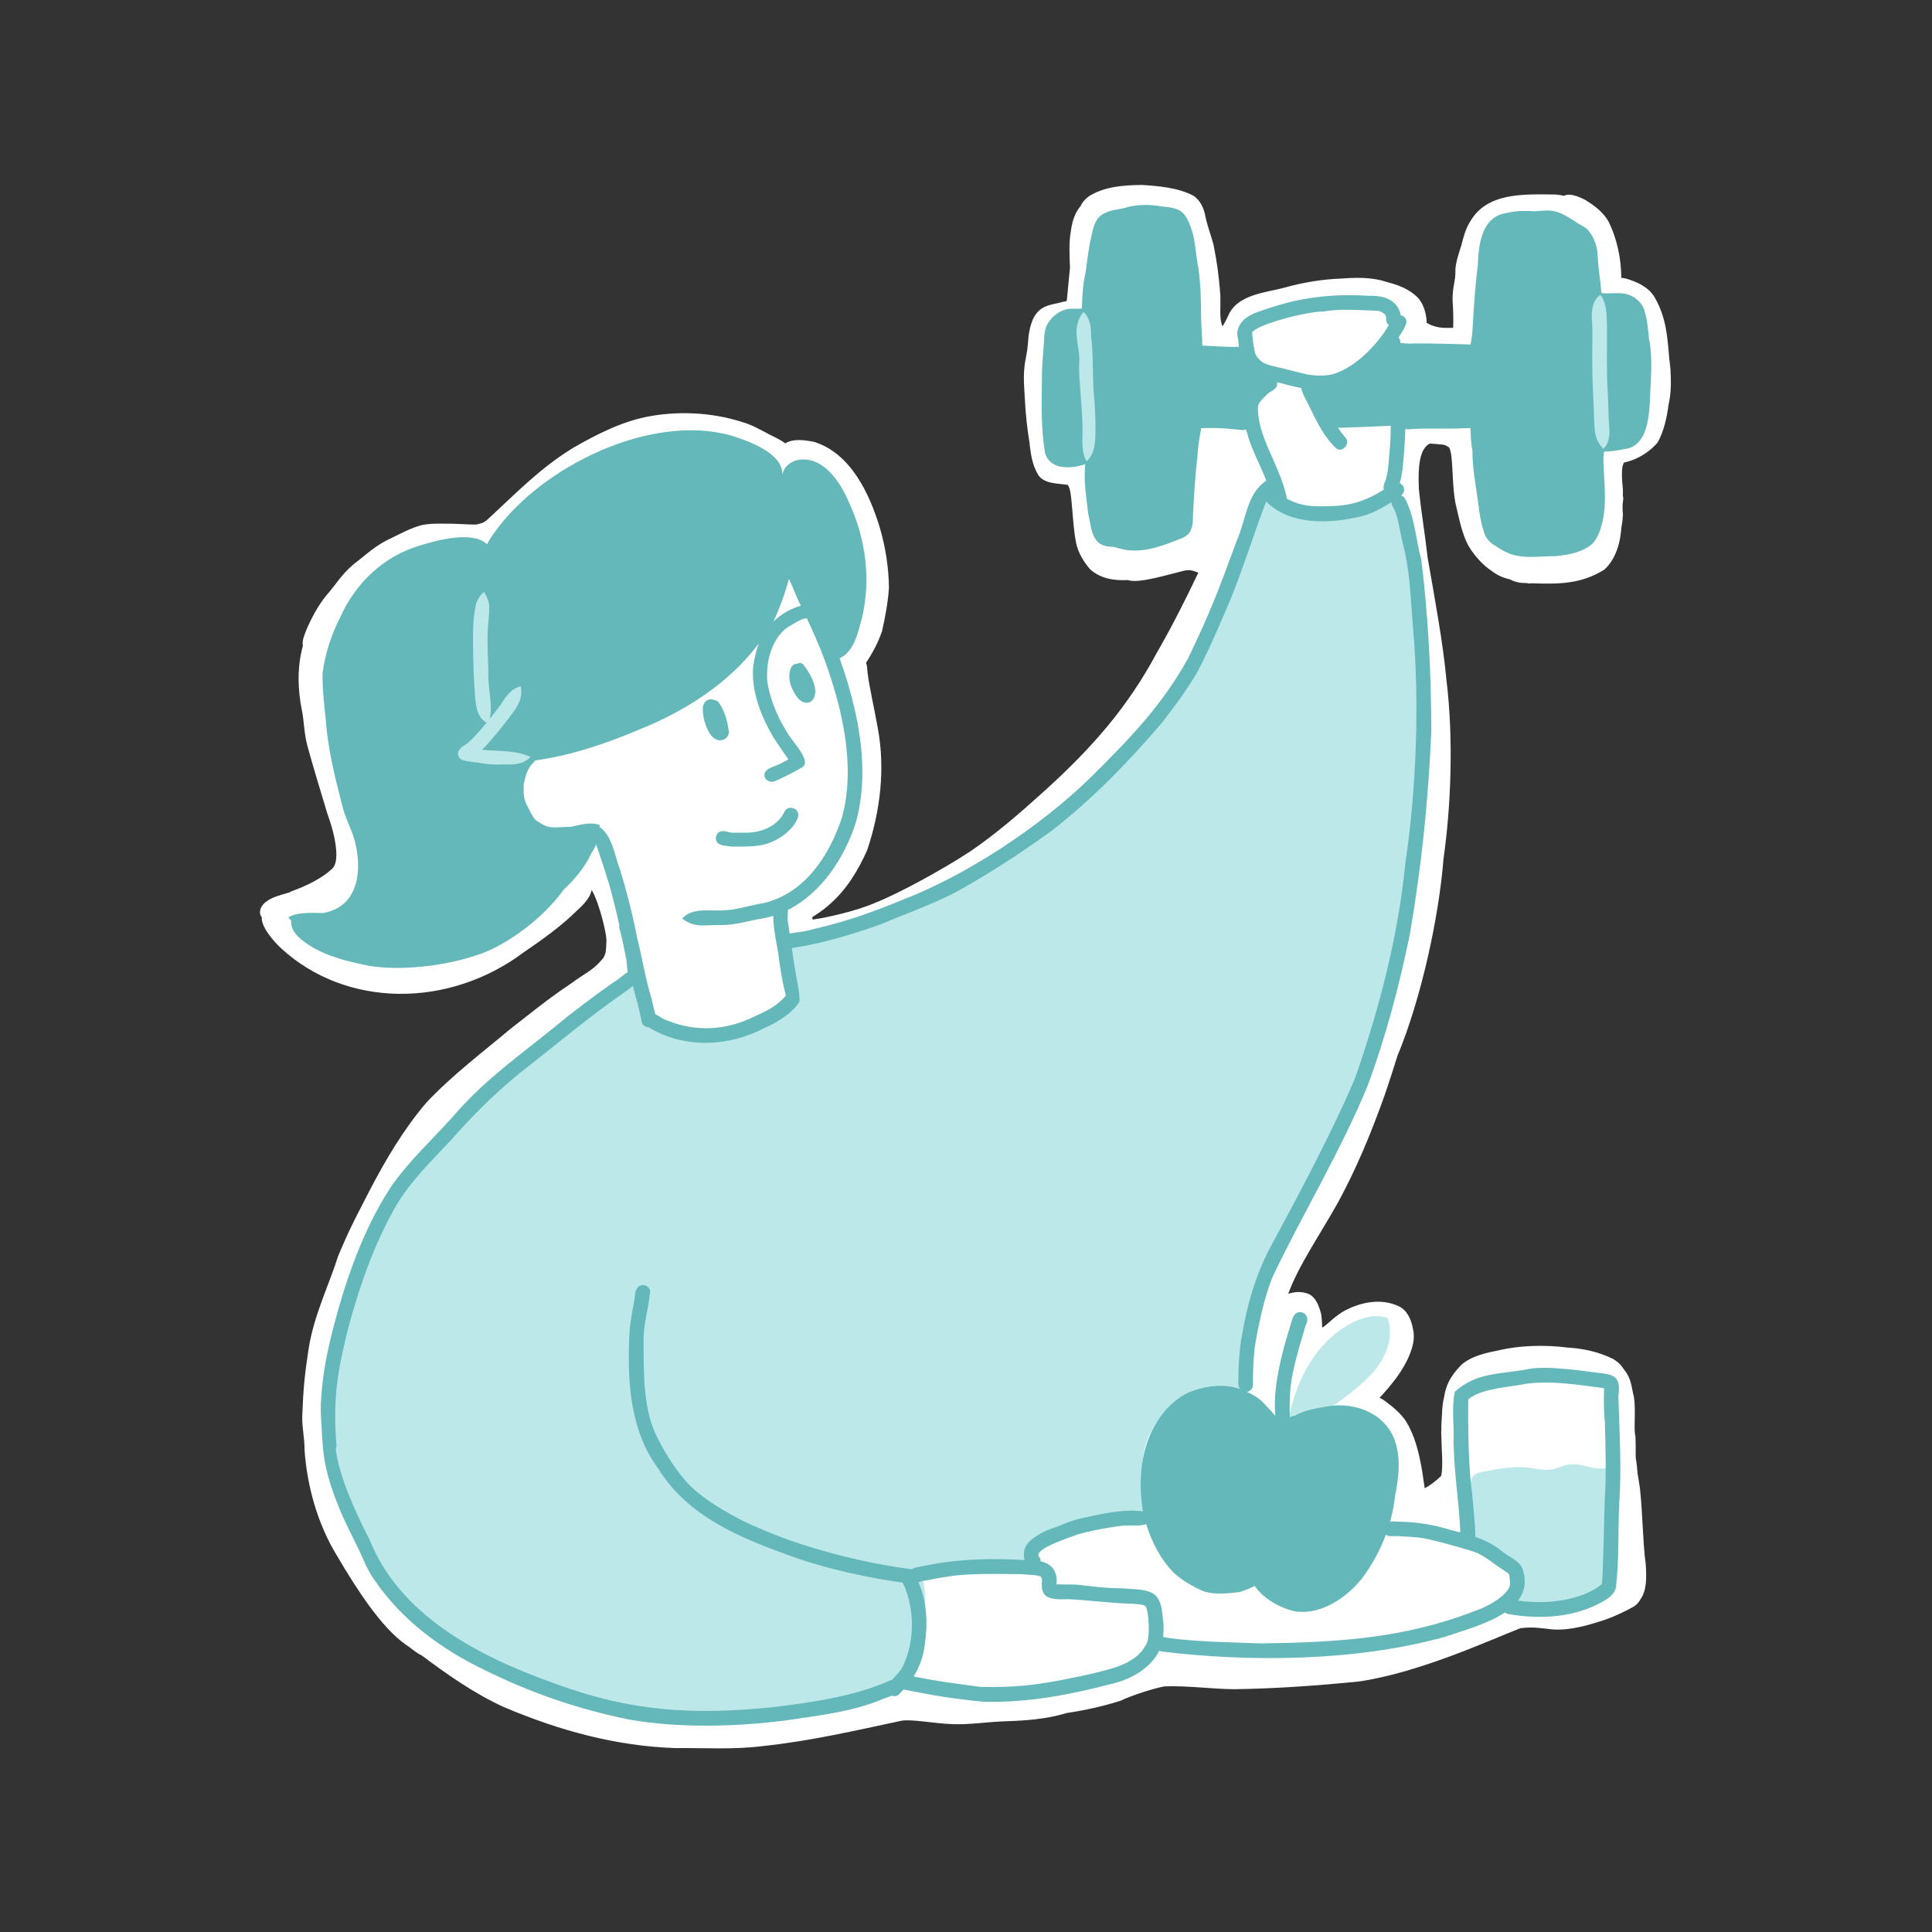
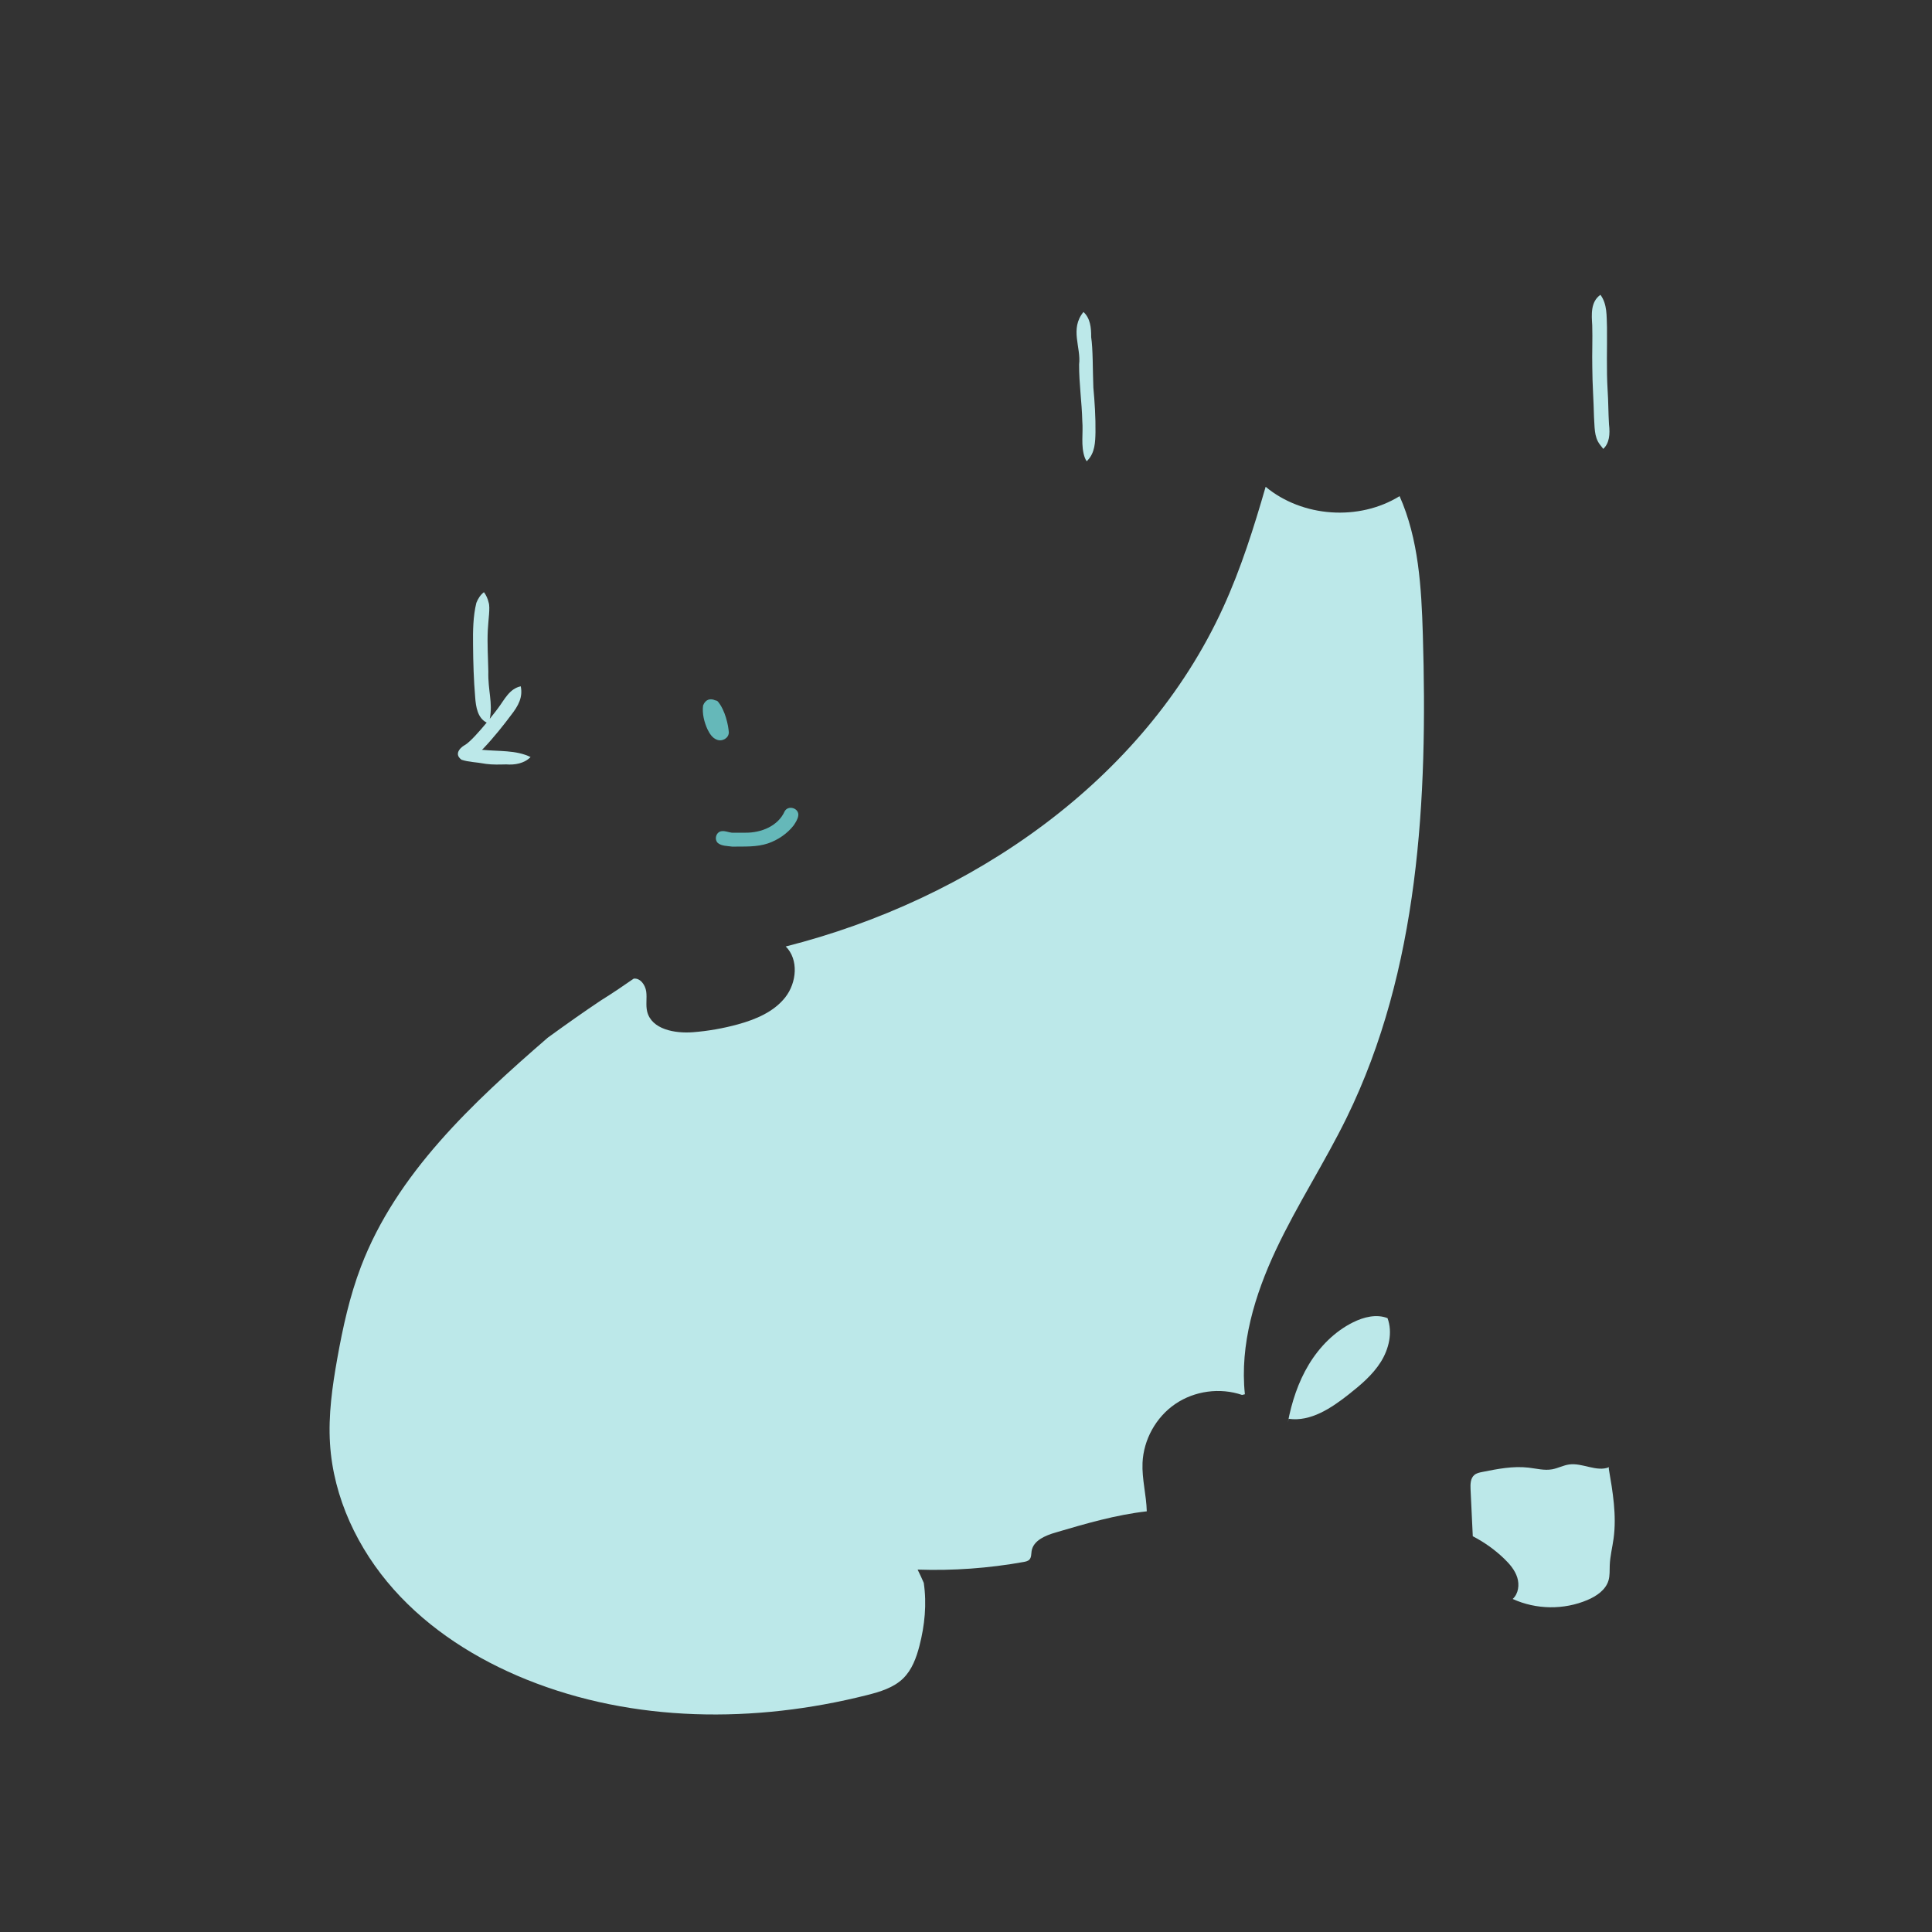
<svg xmlns="http://www.w3.org/2000/svg" id="Layer_1" data-name="Layer 1" viewBox="0 0 150 150">
  <rect x="0" y="0" width="150" height="150" fill="#333333" stroke="none" />
  <defs>
    <style>
      .cls-1 {
        fill: #bce8e9;
      }

      .cls-1, .cls-2, .cls-3 {
        stroke-width: 0px;
      }

      .cls-2 {
        fill: #65b8b9;
      }

      .cls-3 {
        fill: #fff;
      }
    </style>
  </defs>
-   <path class="cls-3" d="m129.691,28.627c-.24-1.765-.12-3.644-1.226-5.543-.474-.812-1.368-1.201-2.233-1.458-.117-.03-.236-.044-.355-.053 0-.006 0-.012 0-.017-.013-1.499-.331-3.038-1.005-4.382-.426-.726-1.104-1.232-1.813-1.661-.428-.225-1.2-.559-1.633-.308-.261-.064-.53-.102-.801-.105-2.294-.019-5.207-.177-6.497,2.13-.352.553-.508,1.194-.672,1.822-.189.601-.4,1.201-.458,1.833.029,1.001-.238,1.304-.22,2.464.049.701.071,1.405.046,2.108-.721-0-1.047.03-1.687-.206-.028-.011-.047-.018-.059-.023-.054-.025-.107-.052-.159-.079-.049-.022-.107-.057-.159-.09.002-.055.003-.114.002-.159-.054-.619-.226-1.261-.639-1.74-.661-.714-1.59-1.049-2.51-1.282-1.136-.371-2.318-.332-3.494-.25-1.528.058-3.027.314-4.496.732-1.407.352-3.351.525-4.144,1.896-.163.356-.333.707-.537,1.04-.016 0-.036 0-.054 0-.223-.656-.115-1.363-.14-2.392-.135-1.63-.234-2.375-.532-3.913-.194-.708-.452-1.397-.617-2.113-.098-.654-.387-1.32-.956-1.693-1.21-.619-2.643-.739-3.983-.826-1.372.017-2.816.107-4.024.821-.276.164-.595.489-.743.824-.449.52-.65,1.2-.743,1.884-.18.967-.108,1.952-.077,2.928-.093.8-.198,2.15-.256,2.558-.105.022-.213.038-.317.065-.537.16-1.13.197-1.61.505-.712.468-.916,1.357-1.034,2.149-.077,1.006-.097,1.111-.277,2.07-.154.977-.062,1.966.001,2.946.049,1.184.229,2.565.348,3.24.084.883.226,1.812.709,2.571.493.649,1.452.609,2.205.715.012.002.024.004.034.006.406.26.323,2.85.688,4.588.163.719.582,1.389,1.052,1.948.818.754,1.877.913,2.949.858.843.291,3.021-.402,4.406-.736.281-.022.385-.096.939.11.041.021.084.038.126.057-.997,2.105-2.05,4.182-3.212,6.201-2.298,4.278-5.018,7.358-8.649,10.665-2.058,1.859-3.783,3.358-5.826,4.757-2.329,1.534-5.758,3.363-7.363,3.987-1.454.651-3.857,1.178-4.82,1.308-.026.005-.053.006-.08.01-.003-.057-.007-.114-.028-.173.013-.012.031-.026.047-.04.042-.029.102-.07.157-.107.429-.264.83-.566,1.201-.906,1.28-1.124,2.172-2.613,2.861-4.155,1.016-3.004,1.419-6.33.829-9.465-.226-1.304-.712-3.489-.777-4.196-.052-.16-.006-.558-.139-.893.511-.763.947-1.583,1.243-2.452.249-1.104.461-2.23.537-3.36-.014-1.573-.267-3.16-.705-4.67-.806-2.658-2.255-5.769-5.099-6.671-.71-.136-1.612-.279-2.248.115-.244-.182-.522-.331-.752-.453-.739-.339-1.421-.79-2.189-1.069-2.368-.836-5.004-1.025-7.475-.602-2.176.374-4.162,1.389-6.06,2.478-2.595,1.599-4.327,3.429-6.689,5.607-.075.053-.188.133-.249.164-.213.092-.025.046-.523.163.039.059-1.379-.043-1.946-.047-.781.002-1.569-.052-2.339.105-.785.207-1.509.593-2.234.949-1.398.633-1.87,1.19-3.06,2.095-1.049.91-1.294,1.493-2.125,2.429-.649.813-1.142,1.74-1.552,2.693-.127.36-.344.818-.255,1.191-.45,1.65-.414,3.376-.074,5.047.146.614.148,1.719.431,2.769.567,2.034.988,3.392,1.528,5.186.697,1.911.99,3.794.385,4.322-.759.722-1.954,1.319-3.155,1.751-.299.236-2.024.373-2.4,1.351-.069.213-.071.495.093.662-.064.807,1.039,1.986,1.507,2.42,5.025,4.623,12.996,4.686,18.852.29,1.464-1.003,2.916-2.032,4.176-3.288.455-.397,1.016-1.022,1.072-1.548.028.049.058.096.08.148.431.749,1.042,2.964,1.074,3.77-.037.898-.033.979-.237,1.355-.027.036-.049.067-.068.094-.801.942-1.252,1.023-2.519,1.955-1.792,1.196-3.279,2.427-4.676,3.509-1.813,1.535-4.522,3.581-6.497,5.707-1.741,2.039-3.127,4.379-4.363,6.751-.451.891-.927,1.771-1.361,2.671-.417.841-.77,1.66-1.123,2.491-.685,2.228-1.884,4.561-2.297,7.278-.301,1.983-.405,3.126-.479,5.156-.022.878.193,1.744.18,2.625.19,2.642.94,5.669,2.593,8.315,1.412,2.407,3.375,5.468,5.273,6.783.446.285.778.632,1.228.833,2.01,1.5,4.065,2.947,6.35,3.998,4.456,1.89,8.8,3.035,13.289,3.194,2.303-.018,4.601.137,6.894-.16,3.605-.381,7.159-1.2,10.7-1.958.764-.152,2.664.228,3.992.26,1.308.052,2.61-.162,3.917-.215,1.666-.049,3.338-.159,4.937-.648,1.407-.208,2.806-.52,4.162-.946.929-.451,2.792-1.023,3.433-1.12,1.788-.067,3.582.196,5.375.218,3.255-.043,6.516-.278,9.754-.604,4.704-.697,10.196-3.238,12.502-4.133.989-.117,1.424-.016,2.566.101,1.368.069,2.7-.331,3.987-.751.791-.278,1.553-.639,2.283-1.05.204-.14.383-.341.499-.569.459-.651.477-1.588.386-2.811-.234-1.52-.256-4.857-.518-6.279-.028-.21-.068-.419-.104-.629-.033-.412-.07-.823-.145-1.229-.001-.038-.004-.114-.005-.197.004-.482 0-.966-.014-1.449-.161-.572.038-1.981-.116-3.065-.22-.851-.186-1.412-.756-2.133-.207-.268-.29-.48-.847-.833-1.094-.547-2.313-.823-3.531-.892-1.884-.244-3.816-.141-5.223.18-1.048.218-2.208.429-3.037,1.151-.959.968-1.227,1.72-1.348,2.51-.176.669-.157,1.401-.21,2.083-.009.146-.003.297-.005.446-.015.123-.017.256-.005.391.015,1.191.16,2.391-.006,3.198-.5.479-.924.781-1.284.959-.006-.044-.011-.087-.017-.13-.192-1.308-.447-3.464-1.427-5.058-.445-.675-1.104-1.187-1.748-1.663-.096-.07-.205-.116-.313-.164.926-1.013,1.819-2.071,2.339-3.359.245-.618.424-1.289.264-1.952-.119-.701-.409-1.446-1.077-1.786-1.348-.654-2.912-.359-4.195.307-.715.366-1.477,1.176-1.745,1.319-.018.008-.023.011-.037.018-.01-.348-.05-1.038-.11-1.166-.157-.539-.371-1.147-.897-1.426-.511-.231-1.102-.213-1.632-.033.804-2.207,2.428-4.521,3.862-7.088,1.441-2.641,2.586-5.42,3.595-8.251.366-1.034.688-2.085,1.022-3.131,1.841-4.432,3.218-10.733,3.58-15.327.573-3.993.788-9.28.225-13.862-.267-2.891-.866-6.074-1.457-9.481-.218-1.938-.478-3.358-.683-5.339-.009-.193-.013-.372-.016-.55-.001-.067.001-.135-.004-.199-.008-1.536.237-2.461.866-2.785.29.015.543.042.976.078.083.015.166.032.246.057.07.038.189.104.28.162.1.176.159.518.179.711.128,1.195.088,2.406.308,3.592.235.977.417,1.987.81,2.913.429,1.029,1.434,2.02,1.957,2.339.541.427,1.038.592,1.446.688.29.148.608.248.928.277.141.005.276.01.414.015.061.012.121.034.183.038.044-.001.088-.015.132-.026,2.111.077,3.889.083,5.705-1.065.799-.738,1.179-1.862,1.28-2.924.02-.149.03-.271.042-.398.074-.318.095-.654.112-.967-.03-.251-.032-.502-.028-.754.02-.151.041-.301.055-.452-.002-.077-.015-.159-.036-.241.006-.178.009-.357.004-.536-.114-.989-.096-1.749.065-1.997.01-.015.014-.022.023-.035.078-.022.172-.046.231-.056.916-.24,1.76-.787,2.379-1.5.493-.89.717-1.942.85-2.949.214-.915.197-1.845.144-2.776Z" />
  <g>
    <path class="cls-1" d="m108.663,38.522c-3.157,1.948-7.544,1.641-10.399-.727-.919,3.182-1.918,6.352-3.295,9.364-6.157,13.474-19.602,22.69-33.964,26.325,1.02,1.014.853,2.811-.033,3.943s-2.294,1.722-3.681,2.103c-1.134.312-2.298.517-3.471.61-1.42.113-3.233-.217-3.573-1.601-.124-.504-.005-1.037-.074-1.551-.069-.514-.459-1.071-.974-1.006-.773.535-1.546,1.07-2.552,1.696-1.331.888-2.637,1.814-4.116,2.885-5.842,5.061-11.748,10.553-14.504,17.775-.876,2.295-1.406,4.706-1.838,7.124-.391,2.186-.705,4.406-.567,6.622.26,4.185,2.156,8.182,4.943,11.314,2.787,3.132,6.427,5.433,10.315,7.002,8.314,3.355,17.73,3.403,26.423,1.21,1.02-.257,2.08-.571,2.829-1.309.673-.662,1.012-1.589,1.25-2.502.415-1.598.581-3.26.34-4.905-.152-.345-.304-.69-.478-1.031,2.754.095,5.518-.104,8.231-.592.164-.029.339-.066.452-.189.156-.171.131-.432.168-.661.132-.821,1.069-1.205,1.867-1.44,2.326-.684,4.666-1.37,7.074-1.642-.031-1.26-.384-2.503-.33-3.762.077-1.807,1.048-3.554,2.542-4.573,1.493-1.02,3.474-1.288,5.185-.702l.22-.052c-.403-3.855.767-7.719,2.417-11.227,1.65-3.508,3.783-6.769,5.487-10.251,5.62-11.483,6.299-24.725,5.912-37.504-.111-3.655-.322-7.404-1.805-10.746Z" />
    <path class="cls-1" d="m124.903,114.029l.019-.113c-.975.386-2.06-.361-3.099-.214-.451.064-.864.293-1.312.374-.606.11-1.223-.058-1.835-.129-1.203-.139-2.415.1-3.603.338-.213.043-.435.09-.602.229-.31.258-.316.723-.297,1.126.058,1.212.115,2.424.173,3.636.886.454,1.706,1.039,2.425,1.729.435.417.843.891,1.026,1.465.183.574.093,1.269-.353,1.673,1.812.831,3.974.86,5.808.078.705-.3,1.411-.778,1.63-1.512.113-.381.081-.787.097-1.183.027-.698.203-1.381.298-2.073.246-1.803-.064-3.63-.373-5.423Z" />
    <path class="cls-1" d="m105.06,102.66c-1.44.713-2.612,1.905-3.443,3.28-.831,1.375-1.334,2.929-1.632,4.507l.07-.291c1.707.24,3.301-.826,4.655-1.893.933-.736,1.862-1.516,2.494-2.522s.934-2.287.523-3.402c-.86-.333-1.841-.088-2.667.322Z" />
  </g>
  <g>
-     <path class="cls-2" d="m62.927,54.491c.887-.678-.022-2.228-.56-2.897-.142-.149-.33-.142-.477-.059-.719-.015-.701,1.261-.443,1.792.239.575.727,1.499,1.48,1.164Z" />
    <path class="cls-2" d="m55.674,57.436c.405.153.907-.122.912-.575-.036-.525-.266-1.702-.854-2.4-.068-.059-.143-.083-.218-.092-.341-.163-.741-.085-.927.406-.081.627.086,1.294.349,1.865.162.326.379.672.739.797Z" />
    <path class="cls-2" d="m55.736,65.453c.301.244.746.222,1.115.279.932-.016,1.883.05,2.781-.253.765-.262,1.495-.758,1.991-1.399.145-.221.304-.46.35-.722.116-.595-.768-.895-1.054-.364-.493,1.107-1.774,1.68-3.091,1.657-.417-.003-1.071.012-1.056-.009-.24-.031-.481-.141-.723-.111-.438.029-.627.627-.313.922Z" />
-     <path class="cls-2" d="m128.01,26.152c.069.341-.089-.732-.1-.943-.046-.398-.149-.787-.25-1.174-.227-.591-.77-1.054-1.383-1.206-.546-.127-1.104-.029-1.657-.051-.067.001-.176-.011-.244-.018-.014-.002-.028-.005-.042-.007-.092-1.142-.231-1.78-.3-3.008-.039-.642-.251-1.264-.653-1.771-.203-.287-.528-.439-.826-.605-.588-.367-1.159-.798-1.845-.964-.527-.123-1.062-.022-1.593-.002-.728-.057-1.454-.039-2.167.136-1.92.291-2.159,2.452-2.211,4.038-.182,1.361-.3,3.024-.399,4.778-.017.564-.088.96-.166,1.391-1.487-.044-2.973-.091-4.461-.082-.283.044-.637-.015-.977-.034-.02-.159-.055-.317-.148-.438.234-.355.469-.715.598-1.108.062-.323-.17-.552-.44-.616-.031-.202-.102-.399-.2-.574-.48-.801-1.465-.964-2.327-.927-1.922-.135-3.864-.008-5.746.406-.994.235-1.972.536-2.929.891-.897.313-1.724,1.052-1.415,2.084.021.123.036.33.066.575-.949.037-1.9-.058-2.85-.091.001-.741-.083-1.482-.094-2.225.004-1.31-.034-2.621-.229-3.918-.272-1.438-.181-2.2-.73-3.452-.147-.329-.336-.654-.645-.855-.494-.323-1.328-.326-1.439-.352-.996-.177-2.021-.177-2.99.141-.46.108-.944.129-1.373.345-.706.256-.939.983-1.072,1.655-.283,1.134-.433,2.65-.487,2.964-.195.89-.273,1.788-.283,2.697-.003.039-.007.081-.012.121-.171.021-.324.031-.736.013-.805-.012-1.524.498-1.922,1.177-.225.389-.251.841-.274,1.28-.053.922-.163,1.84-.162,2.765-.032,2.234-.082,4.043.237,5.971.384,1.341,1.991,1.261,3.126.884-.003.079-.007.158-.017.235-.105,1.207.114,2.415.244,3.614.187.702.185,1.517.667,2.098.309.368.785.463,1.243.468.031-.04.926.295,1.442.278,1.294.075,2.484-.393,3.667-.849.41-.146.843-.354.977-.805.139-.317.137-.664.136-1.003.075-1.554.169-3.107.35-4.653.051-.956.15-1.324.289-2.184.23.001.464-.018.687-.01.847-.02,1.696.076,2.538.157.099.002.183-.021.255-.056.056.209.117.417.181.618.402,1.262,1.069,2.45,1.393,3.382-.069.027-.136.066-.196.13-1.331,1.033-1.416,2.998-2.072,4.457-1.534,4.167-2.031,5.487-3.777,9.144-1.978,3.6-4.435,6.161-7.408,9.119-4.138,4.088-9.99,7.849-14.8,9.682-1.998.823-4.074,1.612-6.777,2.241-.947.277-1.541.28-1.974.37-.047-.323-.094-.647-.142-.956-.043-.274.026-.588.005-.873,2.608-1.308,4.411-4.061,5.288-6.822.789-2.875.551-5.903-.105-8.779-.358-1.507-.737-2.752-1.168-3.933.177-.091.344-.2.495-.33.768-.717.968-1.837,1.243-2.81.713-2.993.285-6.194-1.011-8.969-.603-1.433-1.801-3.333-3.534-3.334-.754-.015-1.489.441-1.634,1.16-.004-.001-.007-.003-.011-.003.075-1.624-2.639-2.603-3.909-2.991-6.222-1.809-14.74,2.356-18.389,7.443-.215.266-.43.618-.625.978-1.094-1.059-3.833-.342-5.258.115-2.761.806-4.962,2.915-6.121,5.521-.704,1.374-1.195,2.849-1.388,4.383-.031,1.198.169,2.822.245,3.566.176,2.377.661,4.245,1.284,6.72.331,1.263.807,1.914,1.03,2.968.573,2.508-.024,4.934-2.524,5.359-.46.006-1.952-.134-2.693.334.058.095.143.172.22.253-.066.896.765,1.497,1.44,1.938,1.389.875,2.996,1.239,4.581,1.567,2.18.381,5.788.132,8.743-.944,2.06-.747,4.795-2.739,6.363-4.922.018-.027.038-.056.057-.084.038-.03.08-.053.116-.086.788-.779,1.518-1.642,1.988-2.652.169-.278.303-.503.392-.742.048.177.105.352.173.516.297.878.585,1.76.853,2.648.288,1.026.54,2.062.771,3.103-.018.083-.02.172.009.273.075.245.132.495.197.743.114.553.235,1.104.336,1.659.032.031.034.516.107.989-.32.167-.663.542-1.06.757-1.734,1.234-2.992,2.154-4.73,3.589-2.366,1.937-5.153,3.885-7.427,6.469-1.74,2-3.757,3.771-5.248,5.979-2.162,3.353-3.496,7.312-4.482,11.16-.509,2.097-.766,3.53-.878,5.542-.021.727.035,1.455.081,2.181.011.323.028.646.063.969.1,1.68.61,3.294,1.237,4.847.46,1.173,1.067,2.28,1.608,3.417.361.795.686,1.614,1.208,2.322,2.068,3.031,5.098,5.286,8.375,6.874,3.614,1.81,7.477,3.148,11.443,3.931,3.672.643,8.216.582,12.36.017,2.345-.363,4.735-.619,6.957-1.5.308-.159.677-.245,1.006-.383.191.069.41.048.574-.128.118-.114.23-.232.339-.351,2.398.475,3.635.696,6.299.96,3.548.029,6.35-.502,9.817-1.389,1.489-.336,3.074-1.211,3.732-2.592.063.027.12.058.202.072,6.63.812,15.012.808,22.01-1.152,1.278-.448,3.25-.964,4.618-1.876.109.075.239.129.392.138,2.239.376,4.629.267,6.702-.723.6-.315,1.388-.651,1.535-1.385.244-2.117.155-4.251.245-6.376.204-2.809.024-5.624-.06-8.431.159-1.376-.114-1.707-1.511-1.826-1.192-.147-4.248-.631-5.712-.253-1.982.338-3.822.228-5.472,1.707-.274,1.275-.038,2.673-.101,3.988.063,2.598.432,4.575.524,6.943-.291-.078-.584-.153-.874-.228-1.239-.392-2.529-.573-3.827-.607-.221.006-.502-.038-.75-.013.181-.654.316-1.323.39-2.005.247-1.275.429-2.577.104-3.858-.588-2.45-3.137-3.493-5.459-3.062-.828.146-1.721.296-2.458.721-.098-.005-.199.014-.292.073-.028.021-.047.035-.074.055-.012-.44-.009-.881-.005-1.321.038-1.554.339-2.702.813-4.405.166-.499.286-1.013.457-1.511.236-.39.026-.945-.467-.944-.408-.009-.563.388-.659.718-.156.487-.282.983-.44,1.47-.523,1.876-.987,3.901-.823,5.863-.334-.401-.709-.772-1.061-1.155-.339-.298-.734-.521-1.148-.703.255-.049.481-.255.472-.55-.004-.954.036-1.91.133-2.859.186-1.212.712-3.966,1.444-5.616,2.051-4.361,5.306-9.793,7.339-14.77,1.413-3.821,2.462-7.796,3.277-11.786.89-5.227,1.412-10.144,1.655-15.663.001-4.448-.233-8.914-.769-13.328-.438-1.592-.492-3.322-1.279-4.794-.077-.125-.182-.193-.293-.232.091-.083.17-.174.21-.296.087-.281-.08-.546-.315-.661.249-.873.278-1.797.357-2.699.037-.504.061-1.009.074-1.513.059.021.123.033.195.031,1.536-.122,3.084.005,4.622-.093.078-.004.156.001.234-.002.008.202.039.429.04.825.013.279.101.849.113.908.03,1.557.208,2.313.378,3.557.122.703.15,1.664.554,2.878.113.336.342.629.633.832.599.404,1.217.806,1.945.921.96.181,1.947.013,2.917.025,1.022-.098,2.138-.28,2.922-.997.422-.471.612-1.095.759-1.697.36-1.612.085-3.272.061-4.902.028-.433.038-.301.058-.52.066-.006.135-.012.177-.012.539-.002,1.064-.131,1.592-.219.694-.122,1.183-.717,1.404-1.356.434-1.208.364-2.531.458-3.797.039-1.179.092-2.359-.17-3.519Zm-30.777-.371c.445-.585,3.971-1.563,5.557-1.605,1.271-.207,2.548-.105,3.827-.062.463.022.453.002.811.211.015.013.031.027.058.049.025.03.04.047.054.064.009.014.021.031.041.06.004.009.005.011.008.018.015.045.029.091.039.138.001.011.001.018.002.035-0.0.003 0-.001 0.0.001-.022.132-.011.27.057.385.037.069.089.12.146.163-.955,1.609-2.47,3.063-3.867,3.637l-.304.124c-.203.065-.402.111-.596.133-1.242.129-1.847-.14-3.178-.456-.772-.21-1.544-.313-1.895-.574-.155-.099-.518-.47-.555-.721-.15-.617-.264-1.735-.207-1.599Zm.435,5.751c.056-.164.091-.333.754-.961.008-.007.01-.009.016-.013.248-.196.615-.303.705-.635.019-.092.021-.175.01-.25.617.165,1.242.333,1.874.454.026.205.129.409.206.598.753,1.417,1.354,3.048,2.565,4.133.547.267,1.067-.513.624-.926-.177-.203-.36-.452-.543-.725.068-0.0.136.005.204.003,1.299-.037,2.596-.094,3.894-.157-.004.742-.031,1.485-.114,2.229-.071.865-.06,1.099-.216,1.753-.051.295-.261.573-.224.875.003.037.018.065.027.098-1.37.881-2.623,1.259-4.113,1.286-1.567.06-2.329-.007-3.419-.566-.003-.037-.003-.075-.015-.113-.619-2.72-2.31-4.701-2.236-7.086Zm-37.593,16.665c.437-.946.81-1.928,1.085-2.934.034-.104.061-.212.085-.321.273.539.343.79.669,1.529.094.196.178.374.267.56-.804.212-1.547.659-2.152,1.238.014-.025.032-.047.046-.073Zm-11.931,19.335c-.45-1.139-.563-2.598-1.617-3.352.009-.02.024-.047.028-.061-.006.027.014-.04.023-.055-0.0 0-.034-.012-.038-.014-.749-.314-1.993.133-2.242.148-1.251.011-1.592.18-2.296-.26-.535-.327-.466-.3-.771-.79-.516-.998-.607-1.114-.575-2.214.048-.251.172-.98.529-1.468.025-.031.057-.07.09-.108.098-.102.193-.209.284-.319,2.781-.385,5.452-1.29,8.039-2.384,3.581-1.431,6.989-3.595,9.313-6.69-.222.59-.358,1.218-.437,1.834-.148,1.94.629,3.838,1.593,5.484.363.542.817,1.215,1.14,1.669-.139.081-.278.164-.422.235-.62.371-1.016.322-1.361.716-.308.596.409,1.016.902.661.028.046,1.903-.918,1.8-.914,1.157-.408-.728-2.134-1.135-2.989-.725-1.15-1.299-2.717-1.424-3.812-.119-1.786.525-3.468,1.657-4.193.667-.397,1.114-.653,1.331-.636.028-.006.059-.006.089-.009.998,2.13,1.692,3.808,2.436,6.596.756,2.979,1.06,6.056.294,8.857-1.031,3.09-2.924,5.849-6.001,6.634-1.185.202-2.346.578-3.157.574-1.043.096-2.297-.233-3.144.531-.037.036-.073.075-.106.114-0.0 0.0.025.022.026.022.154.125.331.22.512.303.662.319,1.417.182,2.125.176,1.072.054,2.11-.203,3.147-.44.436-.053.854-.149,1.258-.274.021,1.212.297,2.204.424,3.184.034.327.268,1.953.505,2.783.015.065.022.091.026.103.003.027.01.064.019.109-.002.003-.005.015-.008.033-.817.932-1.577,1.203-2.788,1.773-1.883.845-4.138,1.075-6.412.135-.271-.047-.575-.32-.935-.486-.072-.38-.201-.758-.259-1.136-.497-1.59-.748-3.241-1.152-4.853-.339-1.762-.791-3.505-1.308-5.218Zm40.987,59.672c-.033.417-.333.767-.487.994-.895,1.021-2.171,1.334-3.865,1.744-3.29.72-5.237,1.109-8.671,1.025-1.916-.253-3.251-.42-5.177-.808.471-.754.78-1.595.876-2.525.234-1.583.159-3.33-.51-4.804.112-.01.226-.031.338-.078.681-.118,1.354-.269,2.04-.356,1.395-.251,3.696-.199,5.582-.178,1.426.102,1.567.065,1.646.406-.117,1.294.258,1.617,2.031,1.533,1.8.096,3.057.297,5.135.365.804.082.837.084.951.357.121.3.251,1.749.111,2.324Zm24.86-18.562c.031-.02.061-.04.092-.06.92-.745,3.08-.91,3.91-1.055,2.045-.461,4.939.054,6.293.217.058-.001.162.021.257.045-.038.861-.032,1.72.058,2.58.054,2.08.125,4.167-.017,6.245-.047,1.897-.132,6.051-.226,6.384-1.3,1.083-3.705,1.569-6.029,1.329-.262-.036-.379-.043-.473-.051.513-.672.704-1.505.319-2.566-.315-.59-1.009-.827-1.512-1.228-.629-.543-1.356-.893-2.12-1.161-.002-.964-.222-3.217-.367-4.37-.18-2.099-.2-4.204-.183-6.31Zm-16.571,14.487c.678,1.017,2.044,1.773,3.214,1.989,1.962.244,3.861-1.044,5.059-2.504.809-1.058,1.448-2.226,1.905-3.463.092.067.196.115.315.111.27.005.539-.011.809.014.996.053,1.496.072,2.213.235,1.187.281,3.115.804,3.766,1.067.7.32,1.274.847,1.924,1.25.159.106.318.21.472.322.015.014.031.028.045.043.005.009.011.017.016.026.001.003.001.003.003.006.003.008.003.01.007.019.008.029.016.059.022.089.004.018.007.037.009.055.011.146.035.434.044.509.07.747-1.452,1.758-2.803,2.202-5.417,2.106-10.638,2.412-16.47,2.494-2.453-.089-4.915-.103-7.35-.437-.112-.04-.217-.055-.314-.055.013-.12.021-.242.02-.367.06-.734-.08-1.208-.1-1.598-.064-.558-.259-1.209-.801-1.472-.71-.333-1.524-.265-2.287-.349-1.437-.017-2.113-.123-3.409-.271-.56-.045-1.3-.012-1.697-.041.002-.272.037-.548-.071-.804-.167-.57-.629-.876-1.171-.976.002-.095-.014-.191-.073-.286-.567-.55,1.479-1.278,2.951-1.802,1.189-.346,2.749-.597,3.517-.689.555-.044,1.143.058,1.682-.07.043-.015.079-.038.114-.062.445,1.404,1.113,2.747,2.156,3.804.688.619,1.512,1.09,2.361,1.451.9.258,1.873.145,2.788.027.561-.191.825-.315,1.134-.468Zm11.466-81.048c.579,2.171.613,4.036.804,6.476.556,6.048.244,12.973-.576,18.439-.545,5.532-1.953,11.11-3.898,16.685-1.648,3.933-4.417,9.145-6.708,13.384-1.06,2.076-1.703,4.324-2.082,6.618-.184.958-.243,1.933-.276,2.906.038.415-.116.903.128,1.259-.043-.015-.086-.033-.13-.047-1.251-.398-2.637-.175-3.837.297-1.2.564-2.128,1.583-2.746,2.742-1.049,1.96-1.17,4.331-.828,6.503-1.703-.218-3.469.266-5.138.618-1.028.321-1.141.449-1.739.642-.671.219-1.315.53-1.848.999-.459.352-.619.986-.459,1.521-2.314-.138-4.653-.104-6.938.287-.457.091-.914.177-1.373.262-.159.03-.327.072-.455.168-.008-.002-.012-.008-.02-.01-3.692-.453-8.503-1.686-11.873-3.207-1.481-.569-4.289-2.132-5.5-3.467-.754-.809-1.67-2.15-2.335-3.503-1.07-2.042-1.088-4.595-1.092-7.364-.049-1.384.346-2.428.514-4.027-.028-.453-.654-.656-.96-.326-.278.347-.205.859-.318,1.274-.156.881-.336,1.764-.349,2.662-.145,3.507.087,7.228,2.252,10.147,2.345,3.818,6.593,5.454,10.306,6.797,2.869,1.035,6.01,1.676,8.661,2.058.09.218.176.285.251.558.772,2.071.552,4.37-.248,5.984-.203.397-.494.633-.832,1.024-.034.003-.068.003-.104.014-2.861,1.307-6.509,1.764-9.106,2.089-6.217.637-11.055.331-16.814-1.782-6.225-2.184-12.198-5.419-14.518-11.198-1.135-2.212-2.312-4.81-2.607-6.863-.009-.06-.018-.134-.028-.215.036-.068.061-.144.059-.231-.303-3.666.09-5.895.93-9.226.96-3.491,1.997-6.411,3.676-9.384,1.203-2.008,2.643-3.37,4.368-5.222,1.879-2.134,3.904-4.109,6.173-5.827,2.294-1.825,4.599-3.715,6.66-5.166.41-.282.82-.568,1.205-.884.109.457.227.911.367,1.36.079.381.178.757.261,1.138.031.242.07.512.309.637.086.053.181.072.277.071.054.038.108.076.175.103,2.713,1.586,6.152,1.394,8.876-.068.514-.188,2.08-1.03,2.629-1.967.068-.139.067-.276.022-.397.009-.19-.018-.44-.077-.777-.196-.985-.353-2.019-.501-3.032.247-.026.524-.116.916-.155,2.081-.404,4.118-1.016,6.108-1.742,1.535-.666,3.533-1.343,5.596-2.388,2.608-1.431,5.105-3.059,7.517-4.798,3.189-2.472,6.026-5.394,8.639-8.461.988-1.285,1.965-2.592,2.769-4.002,1.108-2.144,2.008-4.371,2.486-5.463.986-2.399,2.035-5.726,2.789-7.632.006-.016.013-.027.019-.042.03.042.06.084.104.12,1.937,1.806,5.061,1.6,7.46.99.768-.226,1.469-.623,2.142-1.051.003.088.022.181.076.278.426.617.537,1.743.788,2.813Z" />
  </g>
  <g>
    <path class="cls-1" d="m124.923,32.959c-.056-.886-.047-1.772-.107-2.658-.1-1.633-.031-3.269-.05-4.903-.035-.854.029-1.788-.51-2.51-.773.548-.688,1.535-.636,2.37.034,1.085-.02,2.169.005,3.255.005,1.286.105,2.571.133,3.855.059.729-.013,1.538.461,2.151.067.091.109.144.257.332.472-.433.538-1.139.448-1.891Z" />
    <path class="cls-1" d="m84.718,26.156c.005-.688-.058-1.439-.598-1.933-1.079,1.313-.174,2.744-.339,4.073-.008,1.468.213,2.922.248,4.388.08.944-.131,1.924.189,2.835.043.101.094.218.154.296.025-.031.054-.058.08-.088.558-.585.586-1.405.601-2.167.014-1.159-.058-2.317-.165-3.47-.054-1.373-.026-3-.172-3.935Z" />
    <path class="cls-1" d="m37.507,58.134c.813-.848,1.706-1.982,2.145-2.578.621-.784.948-1.443.779-2.271-.884.186-1.269,1.044-1.763,1.699-.093.128-.339.448-.642.824.246-1.259-.151-2.183-.112-3.678-.02-1.069-.095-2.14-.041-3.209.037-.802.199-1.749.064-2.143-.065-.288-.188-.566-.365-.802-.275.21-.466.514-.59.833-.256,1.054-.269,2.182-.255,3.266.011,1.355.051,2.713.166,4.064.052.726.185,1.616.894,1.963-.574.695-1.274,1.484-1.684,1.739-.136.051-.987.627-.267,1.147.616.197,1.035.164,1.902.321.519.071,1.04.05,1.562.039.672.054,1.403-.07,1.893-.571-1.128-.557-2.497-.432-3.778-.563.03-.027.063-.052.093-.08Z" />
  </g>
</svg>